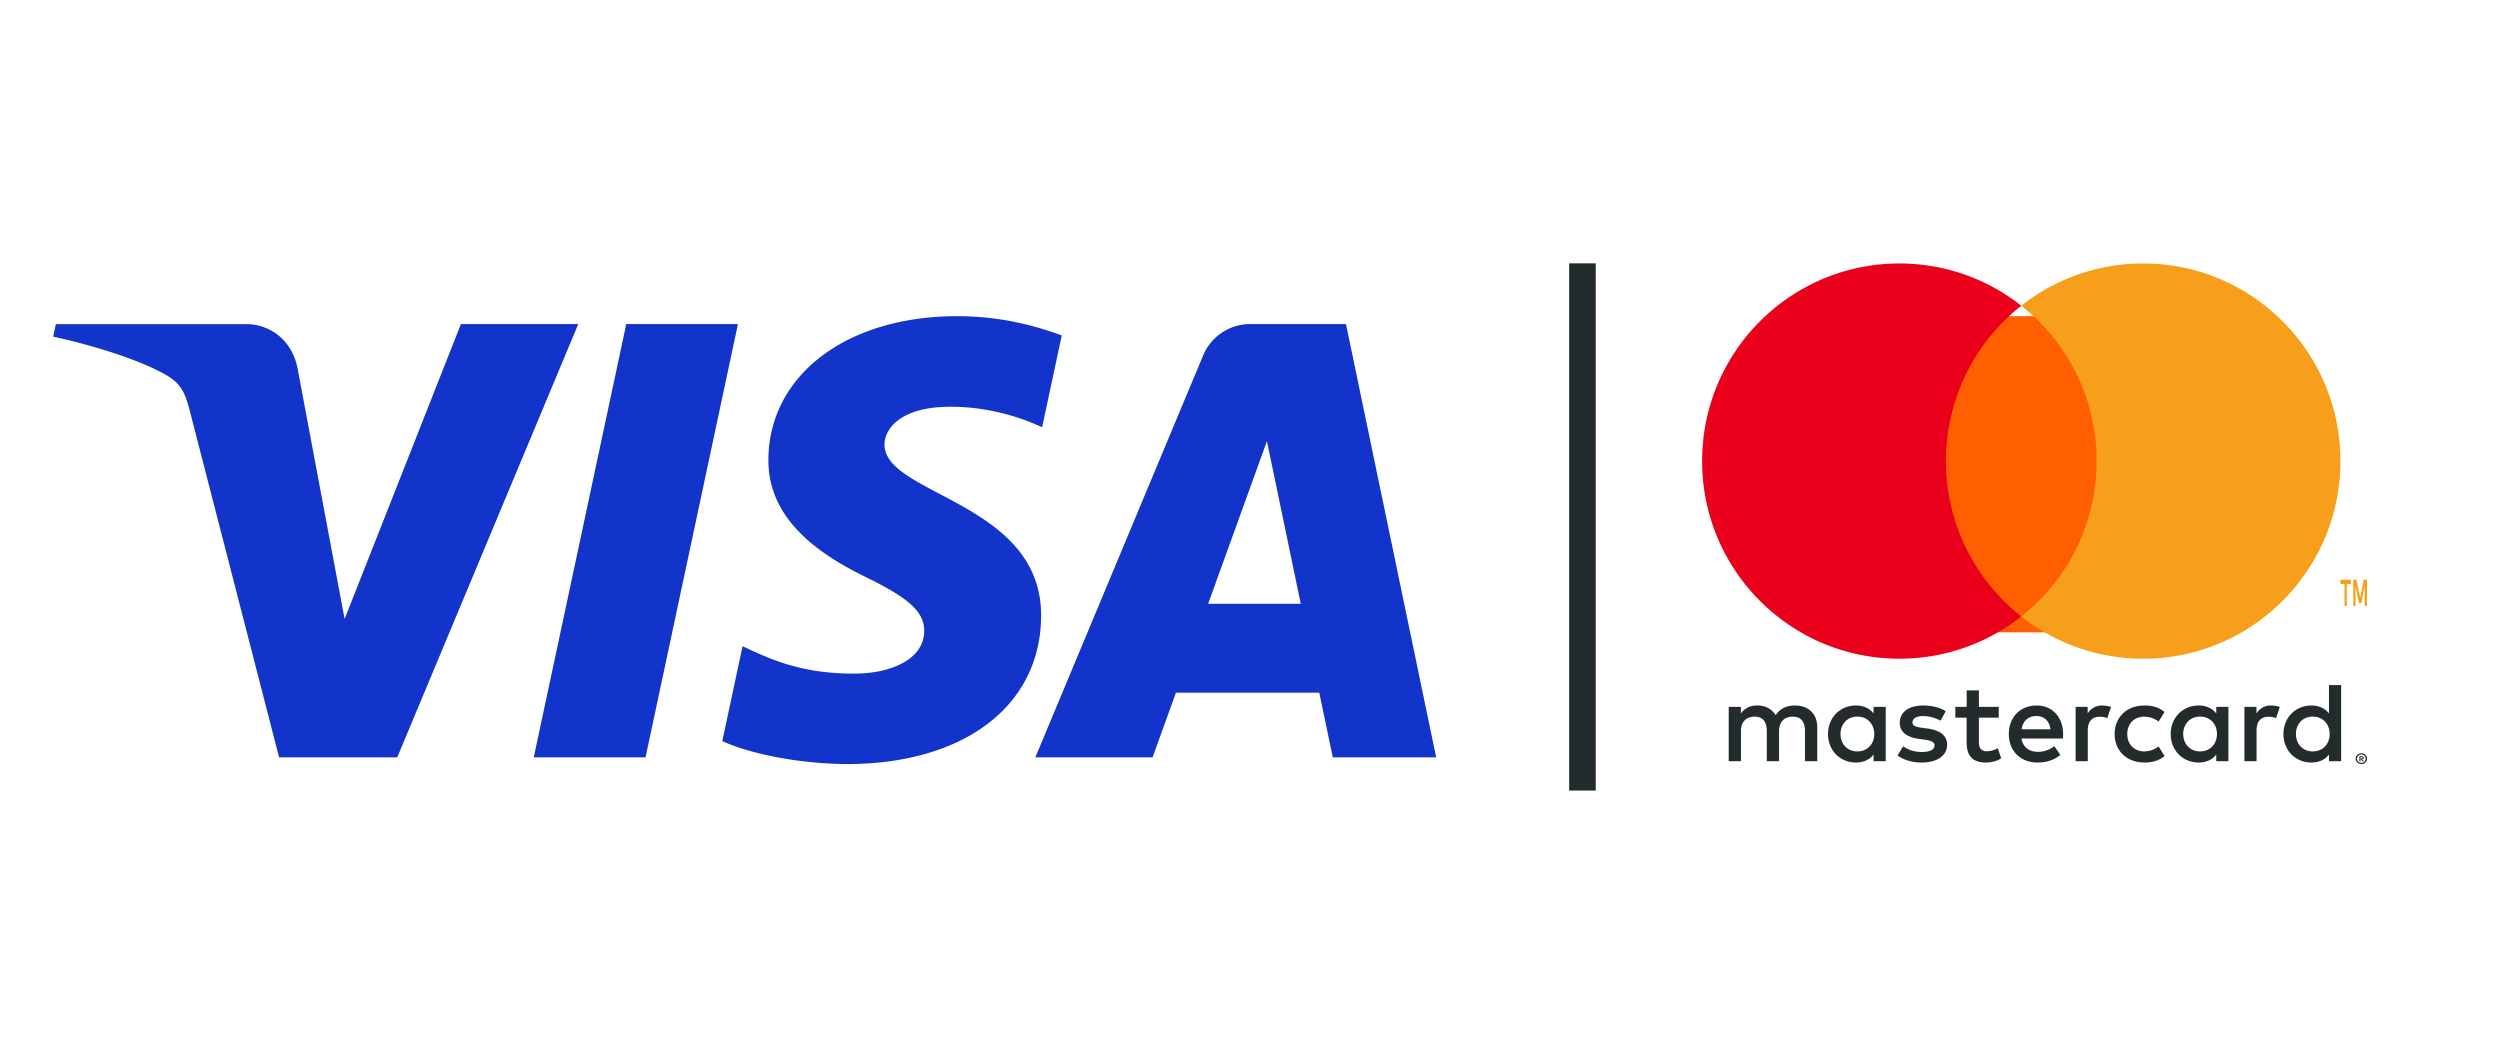
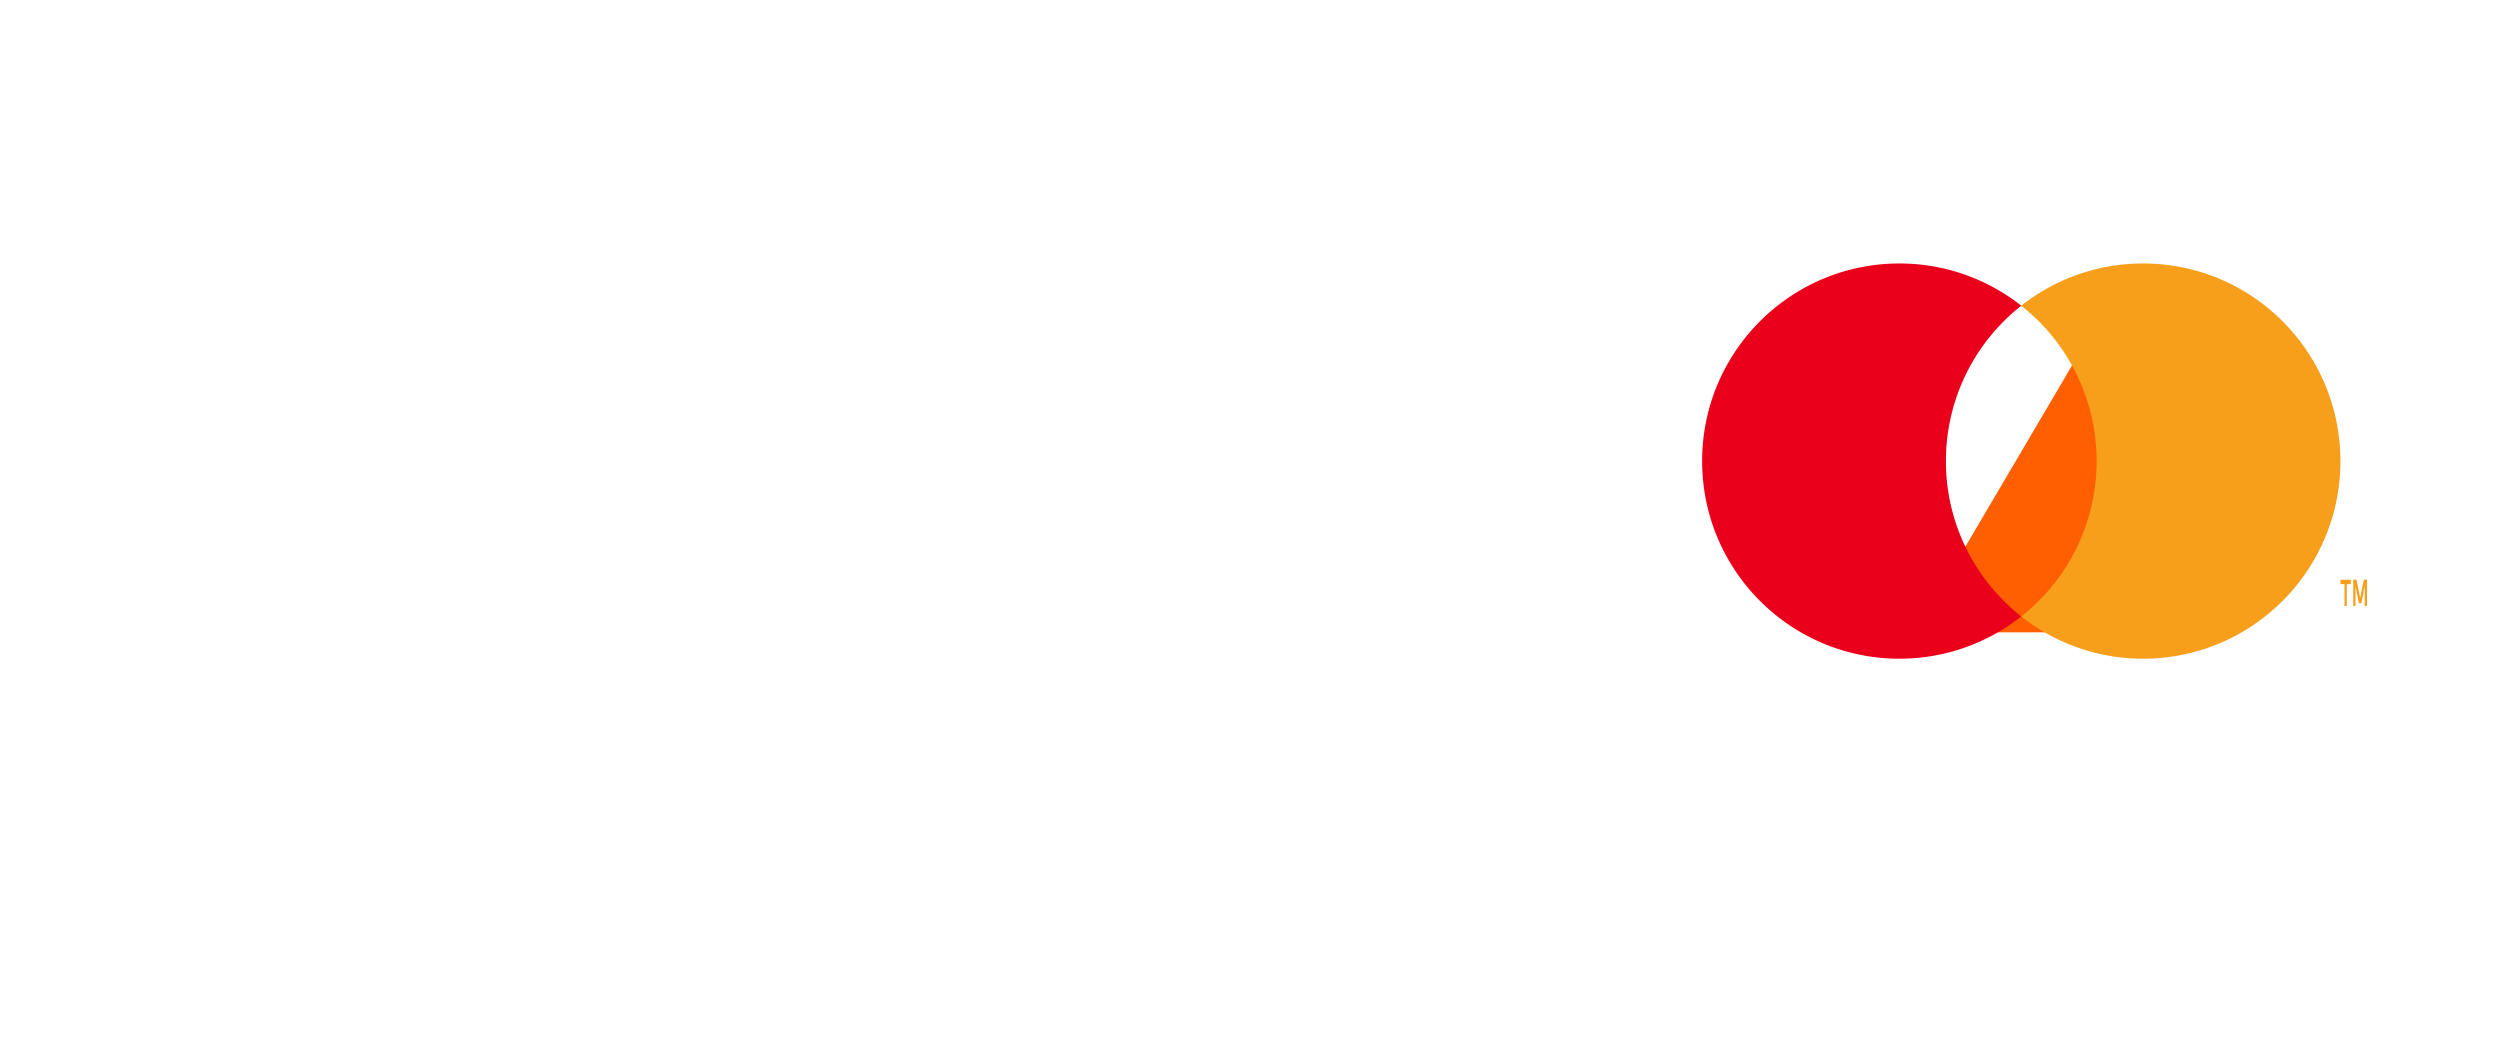
<svg xmlns="http://www.w3.org/2000/svg" xmlns:xlink="http://www.w3.org/1999/xlink" width="102" height="43" viewBox="0 0 102 43">
  <defs>
-     <path d="M29.182 12.433c-.032-2.546 2.262-3.967 3.99-4.811 1.776-.867 2.372-1.423 2.365-2.198-.013-1.186-1.416-1.71-2.73-1.73-2.29-.035-3.622.62-4.68 1.117L27.3.938c1.063-.491 3.03-.92 5.07-.938 4.788 0 7.92 2.37 7.938 6.046.018 4.665-6.434 4.923-6.39 7.009.016.632.617 1.306 1.935 1.478.653.087 2.454.153 4.495-.79l.802 3.747c-1.098.4-2.51.785-4.267.785-4.507 0-7.677-2.403-7.702-5.842m19.67 5.52a2.078 2.078 0 0 1-1.94-1.297L40.072.276h4.784l.953 2.638h5.847l.552-2.639h4.218l-3.68 17.677h-3.894m.669-4.775 1.38-6.638h-3.78l2.4 6.638m-26.14 4.775L19.608.275h4.56l3.77 17.677H23.38m-6.745 0L11.89 5.921 9.97 16.15c-.225 1.142-1.114 1.801-2.102 1.801H.108L0 17.44c1.593-.347 3.402-.906 4.499-1.504.67-.365.862-.685 1.082-1.553L9.217.275h4.82l7.386 17.677h-4.788" id="na9x3zr24a" />
-   </defs>
+     </defs>
  <g fill="none" fill-rule="evenodd">
    <use fill="#1234CB" xlink:href="#na9x3zr24a" transform="matrix(1 0 0 -1 2.17 31.175)" />
-     <path d="M75.093 29.948c0-.39.262-.71.69-.71.41 0 .687.306.687.71 0 .403-.277.709-.686.709-.43 0-.691-.32-.691-.71zm1.844 0V28.84h-.496v.269c-.157-.2-.395-.325-.72-.325-.638 0-1.138.487-1.138 1.164 0 .676.5 1.163 1.138 1.163.325 0 .563-.125.72-.324v.269h.496v-1.108zm16.737 0c0-.39.262-.71.69-.71.41 0 .687.306.687.71 0 .403-.276.709-.686.709-.43 0-.691-.32-.691-.71zm2.631.942v.054h.052a.054.054 0 0 0 .028-.006c.007-.005.011-.012.011-.021a.023.023 0 0 0-.01-.02.054.054 0 0 0-.029-.007h-.052zm.053-.038c.027 0 .048.005.062.017a.058.058 0 0 1 .022.048.055.055 0 0 1-.017.042.086.086 0 0 1-.05.02l.069.077h-.054l-.064-.077h-.02v.077h-.045v-.204h.097zm-.014.274a.176.176 0 0 0 .162-.104.166.166 0 0 0 .013-.067.166.166 0 0 0-.051-.122.177.177 0 0 0-.193-.036.173.173 0 0 0-.107.158.166.166 0 0 0 .05.121.179.179 0 0 0 .126.05zm0-.392a.23.23 0 0 1 .213.135.209.209 0 0 1 0 .17.227.227 0 0 1-.123.118.238.238 0 0 1-.254-.048.227.227 0 0 1-.05-.07.209.209 0 0 1 .05-.24.238.238 0 0 1 .165-.065zm-.826-.786V27.95h-.496v1.159c-.157-.2-.395-.325-.72-.325-.638 0-1.138.487-1.138 1.164 0 .676.5 1.163 1.139 1.163.324 0 .562-.125.72-.324v.269h.495v-1.108zm-12.434-.733c.32 0 .525.195.577.538H82.48c.053-.32.253-.538.605-.538zm.01-.43c-.667 0-1.134.472-1.134 1.163 0 .704.486 1.163 1.167 1.163.343 0 .658-.083.935-.31l-.244-.357c-.19.148-.433.231-.662.231-.32 0-.61-.143-.681-.542h1.691c.005-.06.01-.12.01-.185-.005-.69-.443-1.164-1.082-1.164zm5.98 1.163c0-.39.263-.71.692-.71.41 0 .686.306.686.71 0 .403-.276.709-.686.709-.429 0-.691-.32-.691-.71zm1.845 0V28.84h-.495v.269c-.158-.2-.396-.325-.72-.325-.639 0-1.139.487-1.139 1.164 0 .676.5 1.163 1.14 1.163.323 0 .561-.125.719-.324v.269h.495v-1.108zm-4.642 0c0 .672.482 1.163 1.216 1.163.343 0 .571-.074.82-.264l-.239-.39c-.186.13-.381.2-.596.2-.395-.005-.686-.283-.686-.71 0-.426.29-.704.686-.708.215 0 .41.07.596.199l.238-.39c-.248-.19-.476-.264-.82-.264-.733 0-1.215.492-1.215 1.164zm6.386-1.164a.676.676 0 0 0-.6.325v-.27h-.491v2.217h.496v-1.243c0-.366.162-.57.486-.57.1 0 .205.014.31.056l.152-.454a1.086 1.086 0 0 0-.353-.06zm-13.277.232c-.238-.153-.567-.232-.929-.232-.577 0-.948.27-.948.71 0 .36.276.583.786.653l.234.032c.271.038.4.107.4.232 0 .172-.181.27-.52.27-.343 0-.59-.108-.757-.233l-.234.376c.272.194.615.287.987.287.657 0 1.038-.301 1.038-.723 0-.39-.3-.593-.795-.663l-.234-.032c-.214-.028-.386-.07-.386-.218 0-.162.162-.26.434-.26.29 0 .572.107.71.19l.214-.389zm6.391-.232a.676.676 0 0 0-.6.325v-.27h-.491v2.217h.495v-1.243c0-.366.162-.57.487-.57.1 0 .204.014.31.056l.152-.454a1.086 1.086 0 0 0-.353-.06zm-4.227.056h-.81v-.672h-.5v.672h-.463v.44h.462v1.01c0 .515.205.821.792.821.214 0 .462-.065.619-.171l-.143-.413a.934.934 0 0 1-.438.125c-.248 0-.33-.148-.33-.37V29.28h.81v-.44zm-7.406 2.216v-1.391c0-.524-.343-.876-.896-.88-.29-.005-.59.083-.8.393-.158-.245-.405-.394-.753-.394-.243 0-.482.07-.668.33v-.274h-.495v2.216h.5v-1.229c0-.384.22-.588.558-.588.329 0 .495.208.495.583v1.234h.5v-1.229c0-.384.23-.588.558-.588.339 0 .5.208.5.583v1.234h.501z" fill="#232C2C" />
-     <path fill="#FF5F00" d="M78.128 25.8h7.595V12.9h-7.595z" />
+     <path fill="#FF5F00" d="M78.128 25.8h7.595V12.9z" />
    <path d="M79.394 18.813a8.053 8.053 0 0 1 3.074-6.34 8.004 8.004 0 0 0-4.974-1.723c-4.444 0-8.047 3.61-8.047 8.063 0 4.452 3.603 8.062 8.047 8.062a8.004 8.004 0 0 0 4.974-1.724 8.054 8.054 0 0 1-3.074-6.338" fill="#EB001B" />
    <path d="M95.49 18.813c0 4.452-3.604 8.062-8.048 8.062a8.003 8.003 0 0 1-4.974-1.724 8.054 8.054 0 0 0 3.074-6.338 8.053 8.053 0 0 0-3.074-6.34 8.003 8.003 0 0 1 4.974-1.723c4.444 0 8.047 3.61 8.047 8.063M96.574 24.725V23.65h-.13l-.15.74-.15-.74h-.13v1.075h.091v-.811l.141.7h.096l.14-.702v.813h.092zm-.826 0v-.892h.167v-.181h-.426v.181h.167v.892h.092z" fill="#F79E1B" />
-     <path stroke="#232C2C" stroke-width="1.085" stroke-linecap="square" d="M64.564 11.287v20.425" />
  </g>
</svg>